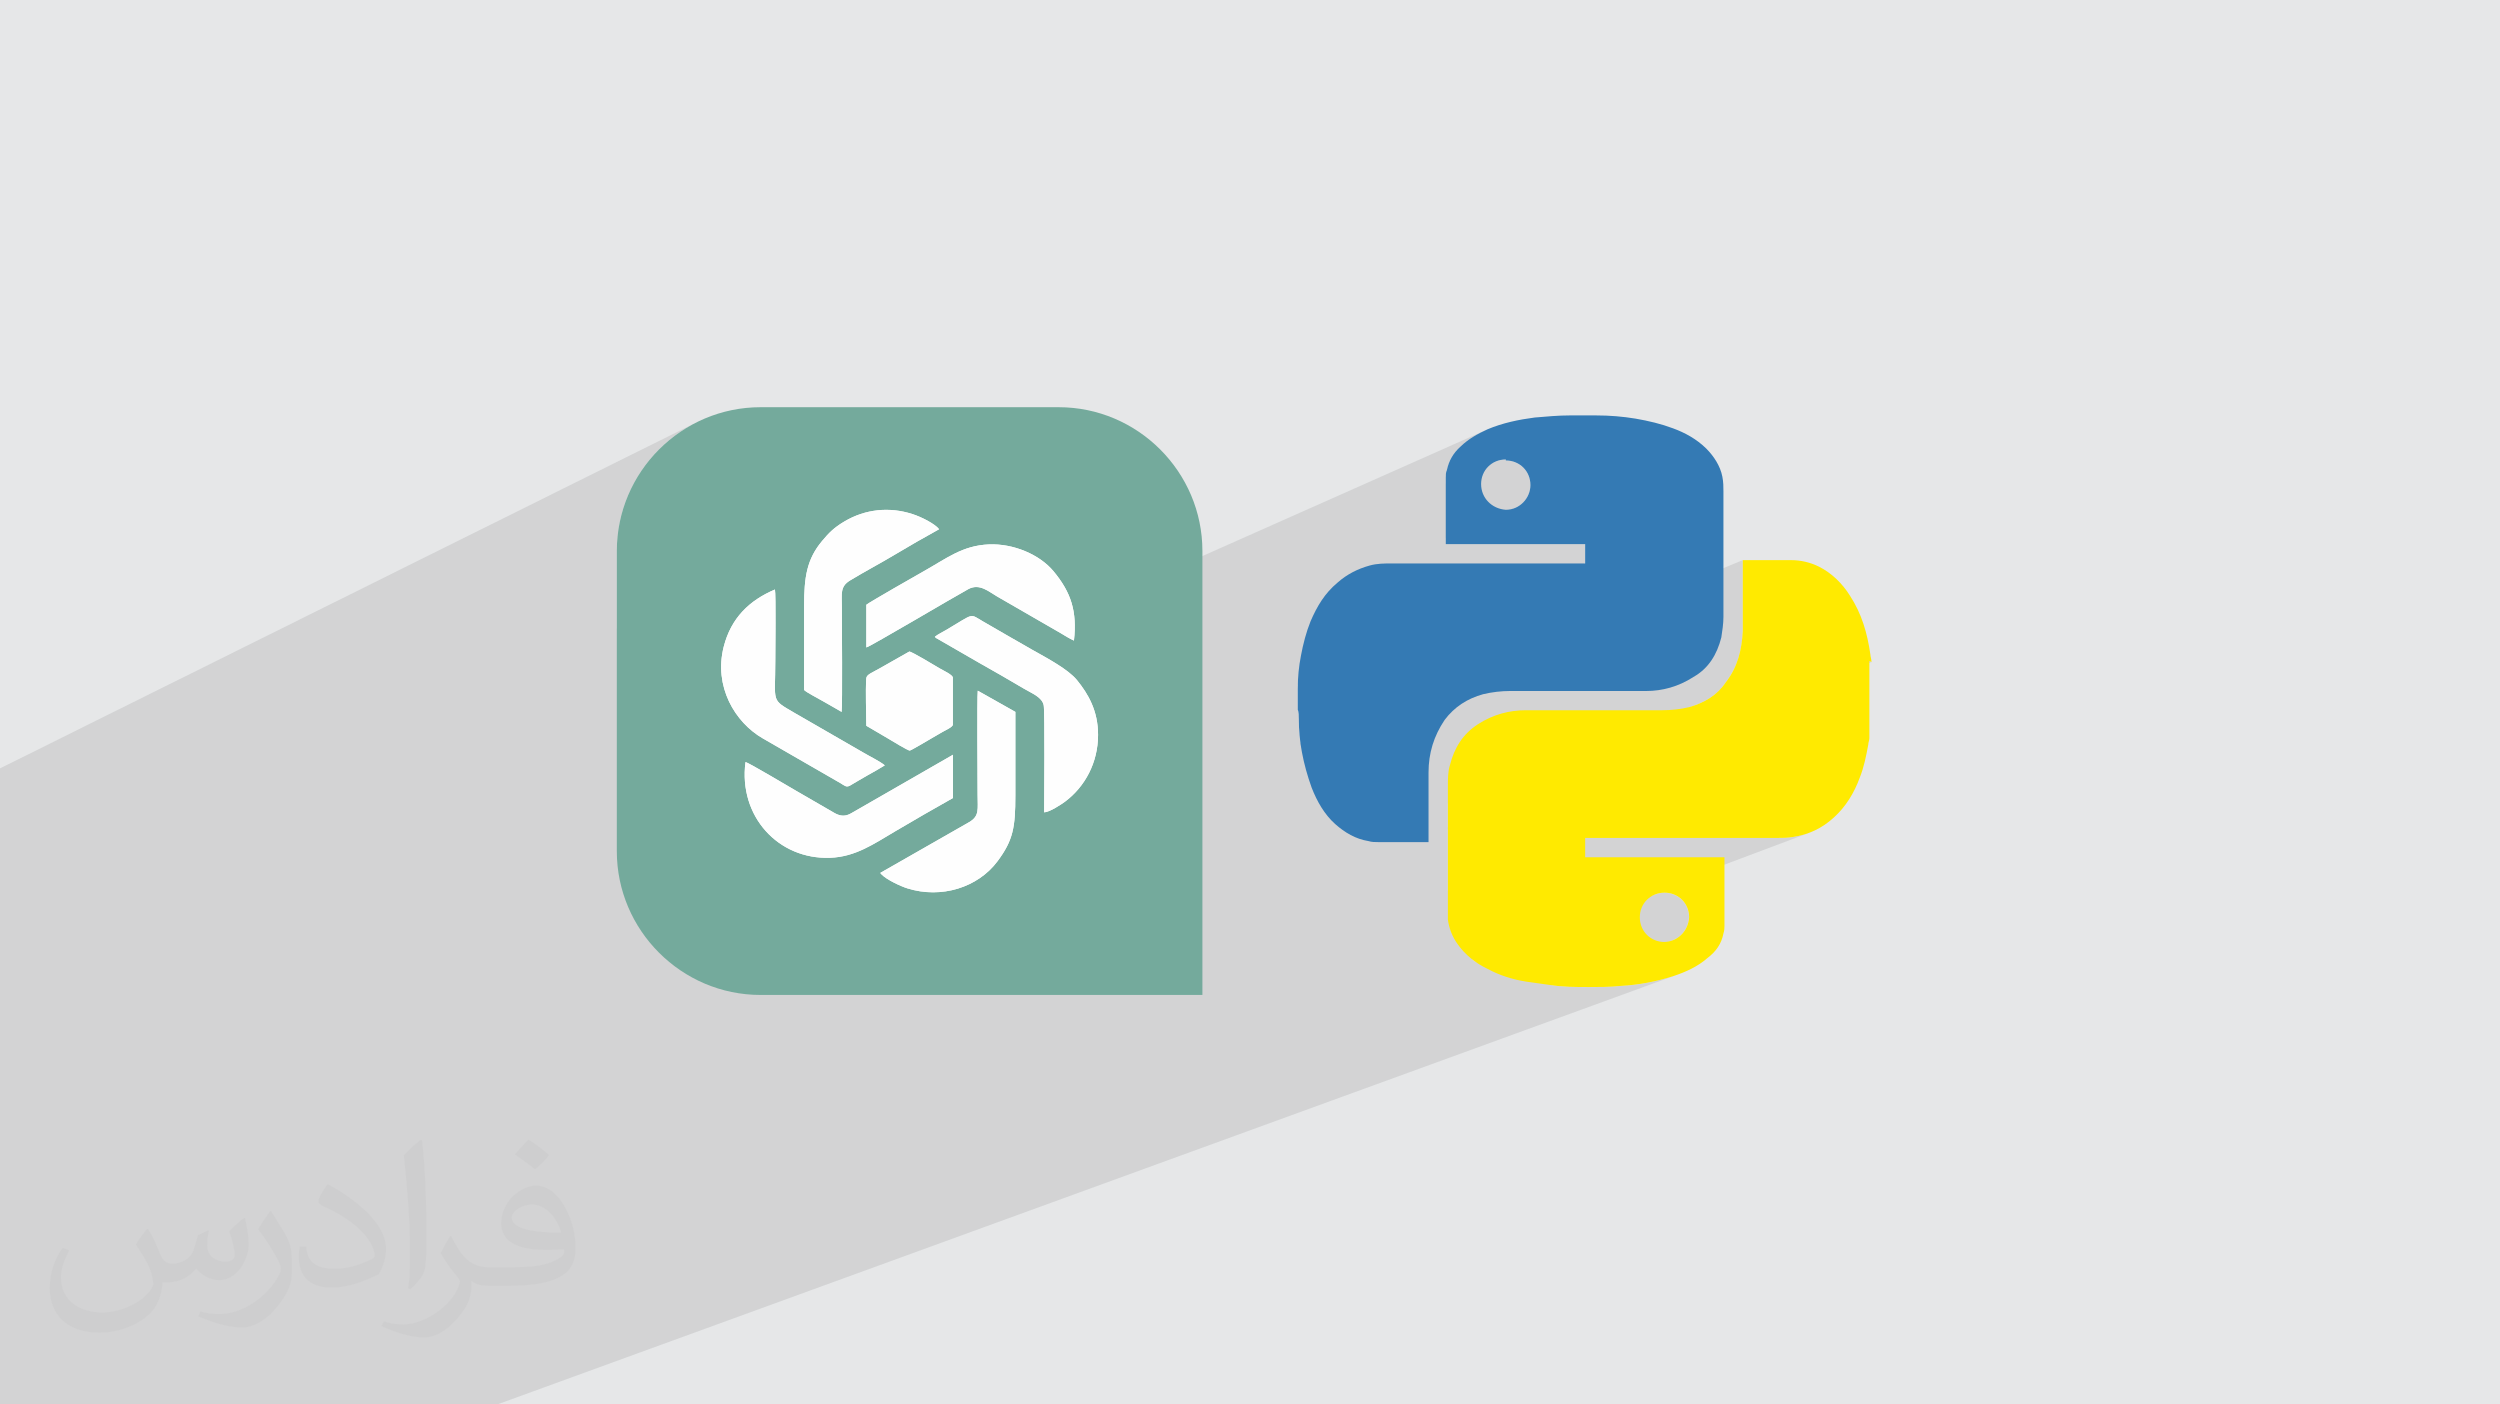
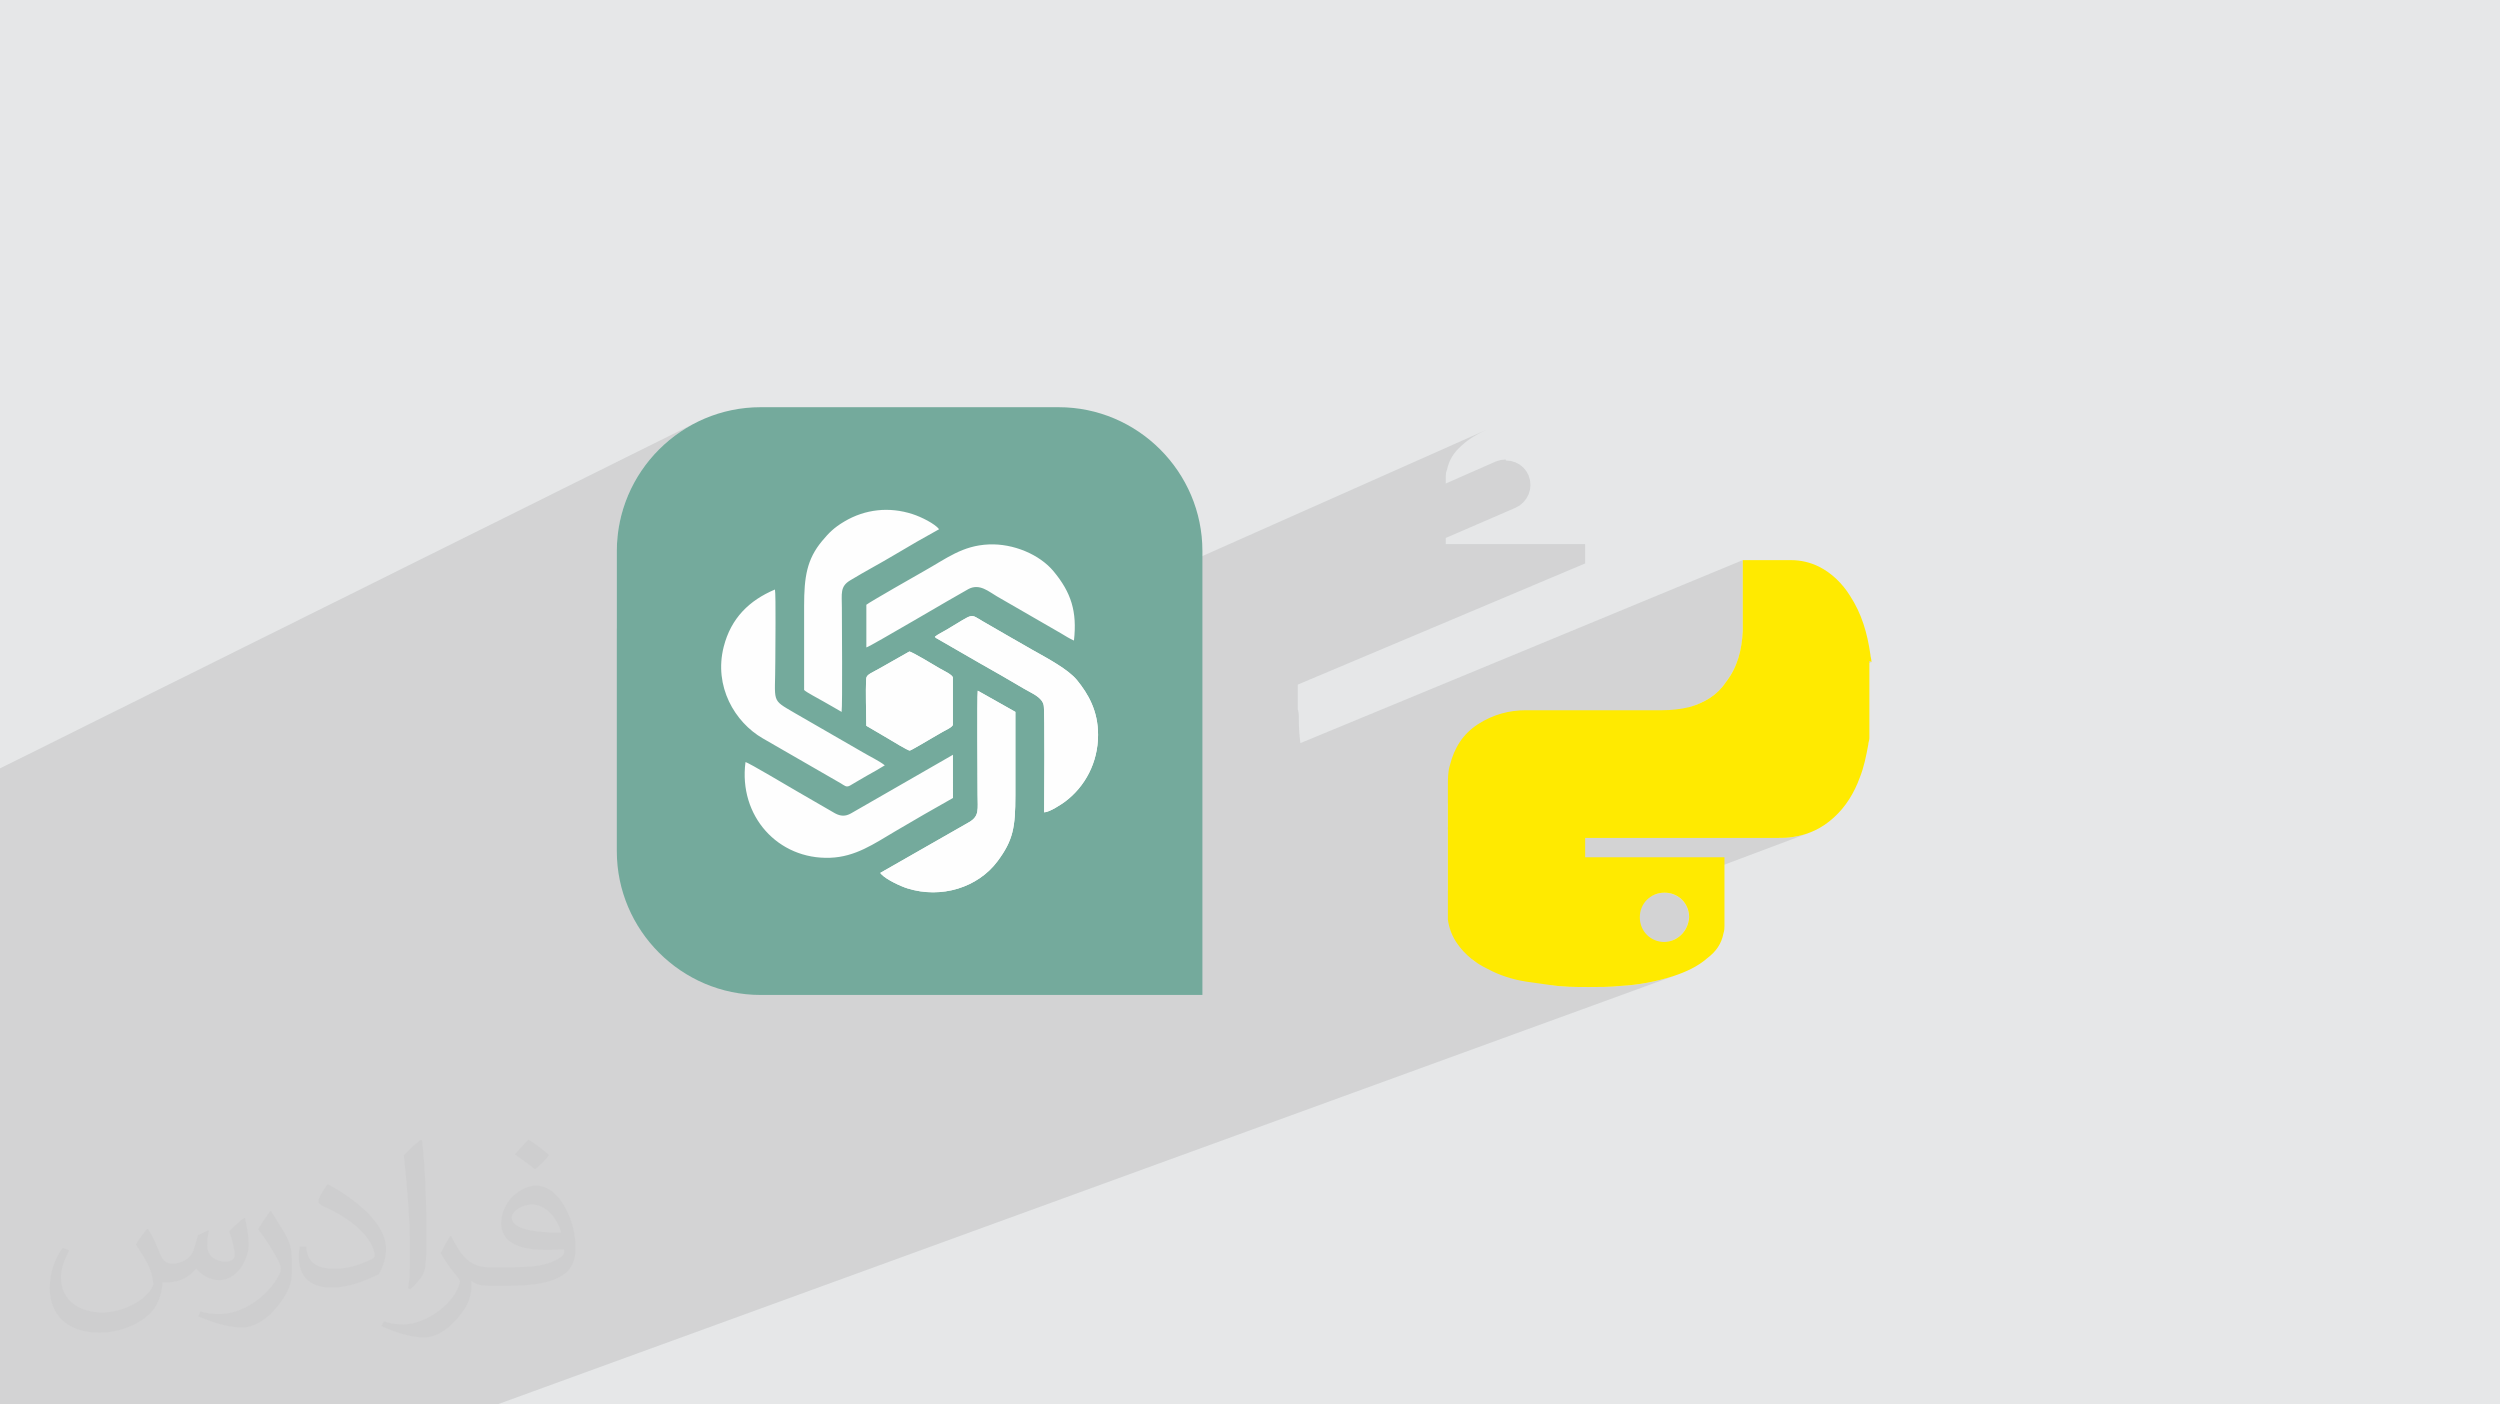
<svg xmlns="http://www.w3.org/2000/svg" xml:space="preserve" width="94.192mm" height="52.917mm" version="1.1" style="shape-rendering:geometricPrecision; text-rendering:geometricPrecision; image-rendering:optimizeQuality; fill-rule:evenodd; clip-rule:evenodd" viewBox="0 0 9449.09 5308.48">
  <defs>
    <style type="text/css">
   
    .fil3 {fill:#74AA9C}
    .fil0 {fill:#E6E7E8}
    .fil4 {fill:#FEFEFE}
    .fil5 {fill:#347AB4;fill-rule:nonzero}
    .fil6 {fill:#FFEA00;fill-rule:nonzero}
    .fil2 {fill:#373435;fill-opacity:0.031}
    .fil1 {fill:#2B2A29;fill-opacity:0.102}
   
  </style>
  </defs>
  <g id="Layer_x0020_1">
    <polygon class="fil0" points="-0,0 9449.09,0 9449.09,5308.48 -0,5308.48 " />
    <path class="fil1" d="M1090.44 5308.48l-15.32 0 -41.32 0 -119.94 0 -235.27 0 -79.69 0 -75.92 0 -74.16 0 -3.03 0 -445.79 0 0 -0.63 0 -2.54 0 -58.78 0 -14.7 0 -71.21 0 -23.16 0 -39.79 0 -89.86 0 -5.2 0 -8.01 0 -10.68 0 -37.46 0 -8.82 0 -14.87 0 -2.03 0 -49.04 0 -16.34 0 -0.02 0 -37.09 0 -0.01 0 -54.23 0 -28.58 0 -3.17 0 -7.09 0 -0.02 0 -8.89 0 -0.03 0 -40.77 0 -6.87 0 -39.29 0 -0.01 0 -34.81 0 -0.01 0 -14.99 0 -10.39 0 -18.31 0 -4.23 0 -0.03 0 -6.73 0 -64.94 0 -16.78 0 -0.01 0 -23.37 0 -0.01 0 -18.29 0 -6.44 0 -0.67 0 -0.01 0 -11.82 0 -6.64 0 -12.8 0 -14.08 0 -0.01 0 -0.09 0 -0.02 0 -6.12 0 -0.02 0 -2.42 0 -0.01 0 -6.93 0 -1.45 0 -0.01 0 -0.01 0 -4.39 0 -0.03 0 -8.31 0 -0.03 0 -9.26 0 -0.03 0 -5.24 0 -0.04 0 -9.09 0 -0.03 0 -5.74 0 -31.92 0 -0.01 0 -31.25 0 -0.39 0 -3.02 0 -2.78 0 -0.03 0 -4.51 0 -11.68 0 -6.43 0 -2.63 0 -0.02 0 -18.52 0 -12.48 0 -0.03 0 -21.89 0 -0.02 0 -19.47 0 -5.87 0 -9.98 0 -14.99 0 -0.01 0 -0.87 0 -0.03 0 -64.93 0 -22.16 0 -0.03 0 -11.42 0 -0.04 0 -26.25 0 -0.04 0 -23.19 0 -0.05 0 -27.92 0 -0.04 0 -39.83 0 -0.04 0 -53.41 0 -61.58 0 -0.03 0 -14.99 0 -0.01 0 -6.7 0 -0.02 0 -70.51 0 -0.01 0 -16.58 0 -0.01 0 -16.11 0 -53.7 0 -0.01 0 -0.31 0 -36.43 0 -83.01 0 -266.44 0 -305.8 2639.68 -1311.35 -23.42 12.04 -22.75 13.12 -22.05 14.17 -21.32 15.19 -20.55 16.16 -19.74 17.11 -18.89 18.03 -18.03 18.89 -17.11 19.74 -16.16 20.55 -15.19 21.32 -14.17 22.05 -13.12 22.75 -12.04 23.42 -10.91 24.06 -9.77 24.65 -8.57 25.21 -7.35 25.74 -6.1 26.23 -4.8 26.68 -3.47 27.12 -2.11 27.5 -0.71 27.86 0 293.11 890.12 -420.32 0.02 0 15.33 -6.57 15.57 -5.71 15.77 -4.84 0.02 0 15.94 -3.97 16.12 -3.1 16.26 -2.22 16.37 -1.33 16.47 -0.45 0.02 0 16.53 0.43 0.02 0.01 16.58 1.31 0.02 0.01 16.61 2.22 0.02 0 16.62 3.12 0.02 0 16.6 4.02 0.02 0 16.58 4.93 0.02 0 13.33 4.75 14.3 5.87 14.68 6.77 14.46 7.46 13.64 7.93 12.24 8.17 10.23 8.2 7.63 8 -0.02 0 -10.35 5.72 -0.02 0 -10.43 5.8 -0.02 0 -10.49 5.86 -0.02 0 -10.54 5.93 -10.61 5.98 -10.62 6.03 -10.65 6.07 -10.65 6.1 -10.64 6.13 -10.62 6.15 -10.59 6.17 -10.54 6.17 -10.49 6.17 -10.42 6.16 -10.34 6.15 -10.25 6.13 -10.38 6.18 -10.43 6.11 -0.02 0.01 -10.47 6.07 -0.01 0 -10.51 6.03 -0.01 0 -10.55 6 -0.01 0.01 -10.57 5.97 -0.01 0.01 -10.59 5.96 -0.01 0.01 -10.6 5.96 -0.01 0.01 -10.6 5.97 -0.01 0.01 -10.6 5.98 -0.01 0.01 -10.58 6.01 -0.01 0.01 -10.55 6.04 -0.02 0.01 -10.52 6.08 -0.02 0.01 -10.48 6.14 -0.02 0.01 -10.44 6.2 -10.4 6.28 -12.3 8.93 -8.64 9.52 -5.59 10.34 -3.18 11.45 -1.38 12.79 -0.21 14.4 0.32 16.25 0.15 10.75 441.95 -203.44 14.68 -6.18 15.07 -5.53 15.53 -4.82 16.11 -4.04 16.77 -3.19 17.55 -2.28 18.41 -1.29 17.37 -0.19 17.45 0.85 17.46 1.85 17.39 2.81 17.23 3.73 17.01 4.63 16.71 5.51 16.32 6.32 15.86 7.12 15.33 7.87 14.72 8.61 14.01 9.3 13.24 9.95 12.4 10.57 11.47 11.18 0.02 0.03 10.44 11.69 0.02 0.04 11.92 14.89 0.02 0.04 10.9 14.77 0.02 0.04 9.91 14.71 0.02 0.04 8.93 14.72 0.02 0.04 7.96 14.79 0.02 0.04 7.02 14.97 6.05 15.15 0.02 0.04 5.14 15.46 4.21 15.81 3.3 16.22 0.91 6.34 1563.4 -694.93 -13.58 6.31 -13.5 6.73 -13.32 7.2 -13.07 7.7 -12.71 8.26 -12.28 8.84 -11.74 9.47 -11.14 10.14 -9.95 9.54 -8.89 9.88 -7.86 10.29 -6.89 10.76 -5.95 11.32 -5.05 11.93 -4.19 12.61 -3.37 13.36 -1.37 3.16 -1.03 3.45 -0.74 3.65 -0.49 3.73 -0.3 3.74 -0.16 3.64 -0.05 3.44 -0.01 3.14 0 1.4 0 1.09 0 0.89 0 0.77 0 0.75 0 0.81 0 0.98 0 1.24 0 14.42 190.04 -83.58 17.73 -5.3 19.22 -1.85 0 3.75 19.09 1.84 17.62 5.31 15.82 8.42 13.69 11.23 11.23 13.68 8.44 15.82 5.3 17.63 1.85 19.09 -1.84 18.03 -5.31 17.16 -8.43 15.83 -11.23 14 -13.68 11.73 -15.83 8.96 -263.71 114.09 0 0.92 0 14.52 0 1.25 0 0.99 0 0.83 0 0.75 0 0.76 0 0.88 0 1.08 0 1.38 16.68 0 16.67 0 16.64 0 16.62 0 16.61 0 16.58 0 16.57 0 16.55 0 16.54 0 16.52 0 16.5 0 16.49 0 16.48 0 16.46 0 16.45 0 16.44 0 16.43 0 16.41 0 16.41 0 16.4 0 16.39 0 16.38 0 16.38 0 16.37 0 16.37 0 16.36 0 16.35 0 16.35 0 16.35 0 16.35 0 16.35 0 16.34 0 0 9.08 0 9.08 0 9.09 0 9.1 0 9.13 0 9.14 0 9.18 0 9.21 -1086.04 457.86 -0.13 7.7 -0.05 8.33 0 1.51 0 1.18 0 0.95 0 0.82 0 0.77 0 0.84 0 0.99 0 1.24 0 9.08 0 9.08 0 9.08 0 9.08 0 9.07 0 9.07 0 9.08 0 5.73 1.24 4.1 1.03 4.54 0.74 4.54 0.49 4.57 0.3 4.58 0.16 4.6 0.05 4.64 0.01 4.66 0.04 7.63 0.14 7.72 0.22 7.79 0.31 7.85 0.4 7.9 0.49 7.95 0.58 7.97 0.68 7.98 0.76 7.98 0.86 7.97 0.96 7.95 0.61 4.58 1671.9 -691.49 0 1.38 0 1.08 0 0.9 0 0.79 0 0.8 0 0.89 0 1.09 0 1.38 0 15.93 0 16.04 0 16.12 0 16.2 0 16.26 0 16.31 0 16.34 0 16.36 0 16.37 0 16.35 0 16.34 0 16.29 0 16.25 0 16.18 0 16.1 0 16.01 -0.85 13.51 -1.17 13.33 -1.5 13.14 -1.88 12.96 -2.26 12.78 -2.67 12.6 -3.1 12.41 -3.55 12.23 -4.04 12.06 -4.53 11.87 -5.07 11.7 -5.62 11.52 -6.18 11.34 -6.78 11.16 -7.4 10.98 -8.04 10.8 -6.28 8.92 -6.65 8.45 -6.99 7.99 -7.34 7.55 -7.66 7.12 -7.99 6.7 -8.3 6.29 -8.6 5.91 -8.89 5.52 -9.16 5.16 -9.43 4.8 -9.68 4.45 -9.94 4.11 -943.06 374.99 0 7.58 0 14.56 0 14.58 0 14.58 0 14.6 0 14.6 0 8.71 1593.05 -628.5 0.08 0 7.91 4.59 0 0 -1601.03 631.24 0 13.18 0 14.62 0 14.63 0 14.63 0 14.63 0 14.62 0 14.63 0 14.63 0 14.62 0 14.62 0 14.61 0 14.6 0 14.6 0 14.58 0 14.58 0 14.56 0 1.38 518.89 -200.36 0.16 0 0.42 0 0.6 0 0.69 0 0.68 0 0.6 0 0.42 0 0.16 0 22.46 0 22.47 0 22.49 0 22.51 0 22.52 0 22.54 0 22.55 0 22.55 0 22.57 0 22.58 0 22.58 0 22.59 0 22.6 0 22.6 0 22.6 0 22.6 0 22.6 0 22.6 0 22.6 0 22.6 0 22.59 0 22.58 0 22.58 0 22.57 0 22.56 0 22.55 0 22.53 0 22.53 0 22.5 0 22.5 0 22.47 0 22.46 0 7.65 -0.01 7.61 -0.05 7.6 -0.14 7.58 -0.27 7.58 -0.44 7.6 -0.66 7.61 -0.93 7.65 -1.23 10.58 -1.76 10.48 -2.13 10.37 -2.5 10.26 -2.88 10.13 -3.25 10 -3.63 -1274.75 479.22 2.24 1.78 7.45 5.54 2.56 1.78 677.5 -254.38 17.67 -5.3 19.11 -1.85 19.09 1.84 17.62 5.31 15.82 8.43 13.69 11.23 11.23 13.68 8.43 15.83 5.3 17.63 1.85 19.09 -3.07 19.22 -6.24 17.73 -9.11 15.89 -11.71 13.74 -14 11.25 -16.04 8.45 -461.43 170.16 4.25 0.65 9.08 1.22 9.1 1.06 9.11 0.91 9.15 0.77 9.17 0.64 9.22 0.52 9.26 0.42 9.32 0.33 9.37 0.24 9.44 0.18 9.52 0.12 9.6 0.07 9.68 0.03 9.78 0.02 9.88 0 6.93 0 7 -0.01 7.09 -0.02 7.15 -0.03 7.21 -0.07 7.27 -0.09 7.32 -0.13 7.37 -0.17 7.4 -0.22 7.44 -0.27 7.46 -0.34 7.49 -0.4 7.5 -0.48 7.5 -0.55 7.51 -0.64 7.51 -0.73 12.93 -0.81 12.83 -1.01 12.73 -1.21 12.65 -1.42 12.57 -1.62 12.5 -1.82 12.42 -2.02 12.37 -2.21 12.32 -2.41 12.26 -2.6 12.23 -2.79 12.19 -2.99 12.17 -3.17 12.14 -3.36 12.14 -3.55 12.12 -3.74 9.1 -3.1 8.99 -3.19 -4462.46 1625.03 -0.69 0 -83.31 0 -90.28 0 -140.29 0 -5.84 0 -5.47 0 -3.49 0 -96.38 0 -33.54 0 -200.88 0 -83.01 0 -14.66 0 -30.78 0zm2572.79 -3352.08l0 0zm0 0l0 0zm0 0l0 0zm0 0l0 0z" />
    <path class="fil2" d="M559.09 4645.01c18.04,27.34 29.73,53.61 41.15,82.81 8.49,16.99 12.99,48.31 52.82,48.31 11.67,0 28.41,-3.44 43.27,-11.67 16.71,-8.77 29.45,-22.04 36.1,-42.19l15.92 -53.61 38.75 -19.11 2.65 2.65c-5.3,20.18 -6.62,39.55 -6.62,54.68 0,44.84 38.75,61.85 69.54,61.85 18.04,0 34.25,-8.77 34.25,-25.23 0,-21.23 -9.02,-57.33 -20.72,-89.71 18.04,-18.04 36.1,-36.1 56.8,-50.71l3.18 1.61c9.02,38.22 14.06,75.91 14.06,101.13 0,24.69 -10.88,52.03 -19.9,69.82 -18.58,35.03 -51.49,62.91 -91.3,62.91 -30.25,0 -63.95,-15.14 -87.07,-43.27l-1.32 0c-21.76,27.09 -55.48,51.49 -109.37,51.49l-16.71 0c-2.65,35.57 -10.34,60.77 -22.04,83.34 -32.1,62.63 -127.4,106.97 -217.12,106.97 -124.76,0 -187.38,-71.93 -187.38,-167.74 0,-59.19 19.36,-114.13 49.11,-153.14l24.41 10.09c-18.58,35.57 -31.06,69 -31.06,101.92 0,89.71 73,132.45 157.14,132.45 78.05,0 174.64,-49.64 192.18,-107.22 -6.62,-62.91 -30.25,-92.36 -66.35,-149.69 10.88,-19.11 24.95,-38.22 42.47,-58.66l3.18 0 0 0 0 0 -0.02 -0.09zm1438.86 -337.62c26.27,16.46 52.03,35.82 77.23,58.12 -14.06,19.9 -31.6,37.97 -53.36,53.89 -25.23,-20.43 -50.43,-37.97 -76.19,-56.54 17.51,-19.64 34.78,-38.47 52.29,-55.48l0 0 0 0 0 0 0 0 0 0 0.03 0zm13.53 245.26c-42.47,0 -77.23,27.88 -77.23,48.56 0,44.34 84.93,58.12 186.59,57.58 -12.74,-52.03 -57.33,-106.18 -109.37,-106.18l0.01 0.03zm-95.3 237.3c55.21,0 103.53,-1.61 140.39,-10.88 41.15,-10.34 75.91,-31.06 75.91,-45.38 0,-3.72 0,-8.23 -1.32,-11.95 -23.08,2.12 -49.64,2.12 -72.72,2.12 -74.84,0 -132.17,-16.99 -154.74,-58.94 -5.58,-11.67 -9.55,-24.69 -9.55,-39.55 0,-40.62 17.51,-80.16 48.31,-107.5 25.73,-22.55 54.14,-36.62 83.06,-36.62 52.29,0 93.95,41.94 123.15,108.04 15.92,36.1 26.8,77.77 26.8,130.33 0,35.03 -9.55,64.49 -31.32,86.25 -40.62,39.29 -115.46,54.14 -230.12,54.14l-52.03 0 0 0 -13.53 0c-28.41,0 -48.84,-5.05 -65.03,-17.51l-2.65 0c0.79,6.62 1.32,12.99 1.32,19.11 0,25.73 -8.49,58.66 -25.73,84.93 -50.96,75.65 -106.18,108.54 -153.96,108.54 -48.31,0 -107.5,-18.58 -160.86,-42.74l9.55 -18.58c17.25,7.16 41.15,11.95 74.04,11.95 86.25,0 199.59,-82.81 213.66,-163.77 -3.18,-6.62 -9.02,-15.39 -17.25,-24.69 -25.23,-30 -41.15,-54.93 -56.01,-81.21 12.74,-25.23 24.41,-45.38 35.29,-63.7l4.51 -0.53c36.9,75.12 70.32,118.1 144.91,118.1l11.67 0 0 0 54.14 0 0 0 0 0 0 0 0 0 0 0 0.09 0.01zm-373.72 79.37c6.37,-34.5 6.9,-73.25 6.9,-109.37l0 -53.61c0,-100.07 -12.74,-245.51 -23.08,-340.27 18.04,-19.36 43.27,-42.19 63.17,-57.58l5.84 1.61c13.53,119.18 16.71,257.2 16.71,384.86 0,33.46 -1.32,66.1 -4.51,89.98 -1.86,30.25 -19.36,53.08 -56.8,88.11l-8.23 -3.72zm-384.6 -157.93c1.86,46.99 24.95,83.89 105.64,83.89 50.17,0 92.62,-12.99 139.61,-35.29 8.49,-3.72 12.99,-8.77 12.99,-12.99 0,-29.45 -22.55,-68.47 -60.51,-104.04 -36.9,-33.46 -85.74,-62.91 -131.38,-82.56 -15.67,-6.62 -20.72,-13.53 -20.72,-20.18 0,-13.53 18.04,-41.94 32.92,-62.38l5.05 -0.53c52.29,27.34 110.69,67.96 153.96,113.06 39.29,41.66 63.7,83.89 63.7,129.8 0,33.97 -10.34,65.82 -27.09,95.55 -57.33,28.92 -118.39,50.96 -178.9,50.96 -73.51,0 -123.68,-34.5 -123.68,-115.46 0,-8.77 0,-22.29 3.18,-39.83l25.23 0 0 0 0 0 0 0 0 0 0 0 -0.02 0zm-132.99 -133.52l45.66 73.79c16.71,27.34 32.38,57.08 32.38,104.04l0 59.98c0,48.56 -31.06,100.6 -81.21,152.09 -39.29,34.78 -74.04,49.64 -106.18,49.64 -47.77,0 -102.45,-14.86 -165.62,-41.94l7.16 -18.58c19.9,5.3 42.99,9.81 71.4,9.81 90.79,-0.53 183.66,-66.88 226.14,-147.84 5.05,-9.3 6.9,-18.04 6.9,-24.16 0,-9.3 -5.05,-19.64 -9.02,-28.92 -23.08,-43.52 -48.84,-83.34 -77.23,-120.24 14.86,-23.36 29.73,-45.92 45.92,-68.22l3.72 0.53 0 0 0 0 0 0 0 0 0 0 -0.02 0.01z" />
    <g id="_2313829727856">
      <g>
        <path class="fil3" d="M2874.73 1539.09l1126.55 0c298.88,0 543.38,244.5 543.38,543.38l0 1678.09 -1669.93 0c-298.88,0 -543.38,-244.5 -543.38,-543.38l0 -1134.7c0,-298.88 244.5,-543.38 543.38,-543.38z" />
        <path class="fil4" d="M3663.63 3107.07c39.1,-23.03 31.33,-49.06 31.33,-102.76 0,-59.93 -2.45,-360.27 0.59,-393.72l142.14 80.09c0,105.46 0,210.92 0,316.39 0,119.95 -8.3,168.66 -67.49,248.09 -73.65,98.8 -211.94,143.02 -341.17,102.33 -24.46,-7.68 -78.27,-32.54 -97.21,-52.67 -4.32,-4.6 -0.53,0.73 -4.38,-5.72l336.18 -192.03 0.02 -0.02zm-845.94 -226.63c11.91,1.8 167.05,94.84 193.11,109.56l145.49 84.14c21.28,11.25 38.9,11.98 59.77,0.37l385.86 -221.81 0.02 163.4c-71.95,40.37 -145.81,83.05 -218.63,126.02 -80.34,47.41 -149.88,96.41 -245.64,99.94 -196.47,7.24 -346.76,-157.19 -319.98,-361.61l0 0zm456.72 -137.37c-0.2,-55.71 -3.57,-124.55 -0.27,-178.72 0.96,-15.51 23.8,-22.3 49.79,-37.68l112.98 -63.99c8.22,-0.74 99.72,54.87 113.18,62.73 16.48,9.63 51.41,25.22 51.41,36.24l0 177.07c0,9.25 -30.52,22.69 -38.33,27.25 -14.38,8.34 -27.43,16.01 -41.99,24.39 -11.02,6.32 -77.64,46.19 -82.63,46.53 -6.76,0.45 -70.96,-39.01 -82.27,-45.7l-81.86 -48.08 0 -0.03zm69.75 149.62c-21.1,13.21 -45.23,26.68 -66.6,38.53 -22.53,12.48 -42.42,25.26 -64.69,37.86 -14.42,8.16 -21.06,-0.2 -34.65,-8.19l-294.87 -169.96c-105.93,-60.82 -186.13,-196.41 -147.96,-346.43 27.61,-108.45 96.67,-175.38 193.67,-216.38 3.97,18.87 1.35,231.78 1.35,269.86 0,161.48 -18.31,143.04 73.68,197.13l257.91 148.76c24.12,14.42 61.93,32.42 82.16,48.77l0 0.02zm189.37 -485.98c12.39,-9.9 30.75,-18.6 44.72,-26.85 107.87,-63.69 84.3,-61.23 139.03,-29.92 61.9,35.4 121.72,70.75 182.64,105.1 59.7,33.71 137.61,74.62 171.31,116.31 40.94,50.62 79.07,114.13 79.07,206.09 0,104.23 -48.95,195.5 -124.32,252.05 -13.03,9.78 -58.5,40.19 -79.4,40.87 0,-39.03 3.1,-383.94 -1.88,-405.57 -7.04,-30.59 -45.72,-44.75 -72.25,-60.58 -56.42,-33.71 -113.22,-65.79 -170.22,-98.17l-159.68 -92.08c-6.68,-4.08 -4.09,-1.09 -9.02,-7.22l-0.01 -0.02zm-259.04 -120.9c8.07,-7.87 203.95,-119.51 217.97,-127.33 85.23,-47.65 144.82,-96.62 245.47,-100.77 92.25,-3.8 191.45,37.9 244.42,101.84 66.36,80.09 89.22,151.88 76.8,261.54 -15.06,-6.36 -36.13,-19.6 -50.24,-28.05l-240.34 -138.72c-30.89,-17.57 -65.83,-50.62 -108.42,-27.78 -46.09,24.71 -372.4,218.25 -385.66,220.54l0 -161.24 0 -0.03zm-235.22 322.17c0,-105.83 0,-211.64 0,-317.47 0,-110.25 10.42,-176.81 68.13,-245.97 25.57,-30.64 44.72,-50.21 84.16,-73.58 78.35,-46.47 169.07,-56.55 257.47,-27.86 33.72,10.94 84.14,36.27 100.51,57.13 -55.11,30.3 -113.95,64.09 -168.36,96.71 -55.2,33.1 -113.16,63.38 -168.49,97.08 -38.24,23.26 -30.73,50.03 -30.73,102.03 0,53.41 2.57,369.83 -0.95,394.67 -22.16,-13.62 -47.71,-26.81 -70.91,-40.67 -15.3,-9.15 -61.29,-32.64 -70.8,-42.07zm623.97 -651.59c0,0 0,0 0,0z" />
-         <path class="fil4" d="M3344.13 2892.7c-20.23,-16.35 -58.04,-34.36 -82.16,-48.77l-257.92 -148.76c-91.98,-54.09 -73.67,-35.65 -73.67,-197.14 0,-38.07 2.62,-250.99 -1.35,-269.85 -97.01,40.97 -166.07,107.91 -193.67,216.37 -38.19,150 42.02,285.6 147.96,346.44l294.87 169.95c13.57,7.98 20.23,16.35 34.65,8.2 22.25,-12.6 42.16,-25.37 64.69,-37.87 21.37,-11.85 45.52,-25.32 66.59,-38.53l0.01 -0.01z" />
        <path class="fil4" d="M3327.46 3299.13c3.85,6.45 0.06,1.12 4.38,5.71 18.94,20.13 72.75,44.98 97.21,52.68 129.22,40.69 267.51,-3.52 341.17,-102.34 59.2,-79.4 67.49,-128.13 67.49,-248.09 0,-105.46 0,-210.92 0,-316.38l-142.14 -80.09c-3.06,33.44 -0.6,333.78 -0.6,393.72 0,53.7 7.78,79.71 -31.32,102.76l-336.18 192.03 -0.02 0.02z" />
-         <path class="fil4" d="M3039.25 2607.99c9.48,9.46 55.51,32.94 70.8,42.07 23.19,13.85 48.75,27.05 70.91,40.67 3.5,-24.84 0.95,-341.28 0.95,-394.67 0,-52 -7.51,-78.77 30.73,-102.03 55.35,-33.68 113.31,-63.97 168.49,-97.08 54.41,-32.63 113.25,-66.42 168.36,-96.71 -16.37,-20.86 -66.8,-46.16 -100.51,-57.13 -88.4,-28.71 -179.12,-18.61 -257.47,27.86 -39.43,23.39 -58.59,42.97 -84.16,73.58 -57.72,69.16 -68.13,135.74 -68.13,245.97 0,105.83 0,211.64 0,317.47z" />
-         <path class="fil4" d="M3274.46 2285.82l0 161.23c13.28,-2.27 339.59,-195.82 385.66,-220.54 42.59,-22.83 77.54,10.22 108.42,27.79l240.33 138.71c14.11,8.47 35.19,21.7 50.25,28.06 12.42,-109.66 -10.45,-181.45 -76.8,-261.55 -52.98,-63.93 -152.19,-105.64 -244.42,-101.83 -100.66,4.16 -160.24,53.12 -245.48,100.76 -14.01,7.83 -209.89,119.47 -217.96,127.33l0 0.04z" />
-         <path class="fil4" d="M3533.5 2406.72c4.93,6.13 2.34,3.13 9.02,7.22l159.68 92.08c57,32.38 113.81,64.46 170.22,98.17 26.52,15.84 65.22,30 72.26,60.58 4.98,21.63 1.87,366.56 1.87,405.57 20.92,-0.66 66.38,-31.09 79.41,-40.87 75.37,-56.55 124.31,-147.81 124.31,-252.05 0,-91.96 -38.13,-155.47 -79.07,-206.09 -33.71,-41.69 -111.61,-82.61 -171.31,-116.31 -60.9,-34.35 -120.72,-69.72 -182.63,-105.1 -54.75,-31.32 -31.18,-33.77 -139.04,29.91 -13.98,8.26 -32.33,16.95 -44.71,26.86l0 0.02z" />
-         <path class="fil4" d="M2817.69 2880.45c-26.78,204.4 123.53,368.83 319.98,361.61 95.74,-3.52 165.26,-52.53 245.64,-99.94 72.81,-42.97 146.66,-85.65 218.63,-126.02l-0.03 -163.4 -385.86 221.81c-20.85,11.61 -38.47,10.87 -59.77,-0.37l-145.49 -84.14c-26.03,-14.72 -181.19,-107.76 -193.11,-109.56l0.01 0z" />
+         <path class="fil4" d="M3533.5 2406.72c4.93,6.13 2.34,3.13 9.02,7.22l159.68 92.08c57,32.38 113.81,64.46 170.22,98.17 26.52,15.84 65.22,30 72.26,60.58 4.98,21.63 1.87,366.56 1.87,405.57 20.92,-0.66 66.38,-31.09 79.41,-40.87 75.37,-56.55 124.31,-147.81 124.31,-252.05 0,-91.96 -38.13,-155.47 -79.07,-206.09 -33.71,-41.69 -111.61,-82.61 -171.31,-116.31 -60.9,-34.35 -120.72,-69.72 -182.63,-105.1 -54.75,-31.32 -31.18,-33.77 -139.04,29.91 -13.98,8.26 -32.33,16.95 -44.71,26.86l0 0.02" />
        <path class="fil4" d="M3274.39 2743.08l81.86 48.09c11.31,6.66 75.51,46.13 82.26,45.69 5,-0.34 71.62,-40.18 82.63,-46.53 14.58,-8.36 27.62,-16.04 42,-24.39 7.81,-4.52 38.33,-17.99 38.33,-27.25l0 -177.07c0,-11.01 -34.92,-26.61 -51.41,-36.24 -13.46,-7.87 -104.97,-63.46 -113.19,-62.73l-112.98 63.99c-25.96,15.38 -48.82,22.16 -49.78,37.68 -3.3,54.17 0.06,123.01 0.27,178.72l0 0.03z" />
      </g>
      <g>
-         <path class="fil5" d="M4905.1 2684.39c0,-24.2 0,-48.37 0,-72.6 0,-3.75 0,-3.75 0,-8.33 0,-44.64 4.17,-85.12 12.08,-125.59 8.34,-44.63 20.02,-89.27 36.32,-129.74 24.61,-56.71 52.97,-105.12 101.76,-145.97 36.31,-32.1 76.73,-52.16 121.36,-64.65 28.36,-7.94 56.33,-7.94 85.12,-7.94 243.2,0 482.23,0 725.41,0 0,0 4.17,0 4.17,0 0,-24.61 0,-48.8 0,-73 -174.36,0 -348.74,0 -526.86,0 0,-4.16 0,-4.16 0,-7.95 0,-77.16 0,-158.52 0,-235.69 0,-3.73 0,-3.73 0,-7.96 0,-7.91 0,-20 4.16,-27.96 7.94,-36.7 24.18,-64.64 52.16,-89.69 28.78,-27.96 65.08,-48.37 101.34,-64.65 57.17,-24.18 118.05,-36.7 178.55,-44.63 44.62,-3.74 89.26,-7.95 133.47,-7.95 0,0 4.59,0 4.59,0 28.35,0 56.32,0 85.11,0 0,0 3.74,0 7.94,0 52.99,0 101.36,4.17 149.77,12.11 48.78,8.34 97.6,20.02 141.85,36.7 44.63,16.29 89.27,40.47 125.96,76.74 27.97,28.35 52.58,65.08 60.46,105.55 4.17,20.44 4.17,40.47 4.17,56.74 0,158.09 0,316.18 0,473.89 0,24.62 -4.17,52.98 -7.96,77.16 -16.28,64.65 -48.37,117.63 -105.55,149.76 -56.72,36.72 -117.62,52.97 -178.55,52.97 -169.78,0 -344.57,0 -514.75,0 -32.13,0 -68.83,4.17 -101.34,12.08 -60.06,16.28 -109.31,48.84 -145.6,97.22 -40.88,60.87 -60.9,125.56 -60.9,198.97 0,84.68 0,170.21 0,254.89 0,0 0,4.17 0,7.96 -4.17,0 -4.17,0 -7.96,0 -60.9,0 -121.8,0 -182.7,0 -11.69,0 -24.18,0 -35.86,-3.75 -49.24,-7.91 -89.71,-32.08 -126.42,-64.64 -40.47,-36.29 -68.42,-85.11 -88.86,-137.65 -16.28,-45.05 -28.36,-89.27 -36.73,-133.9 -7.95,-40.47 -11.69,-85.11 -11.69,-125.58 0,-12.5 0,-24.61 -4.16,-36.7l0 0 0 3.74 0 0 0 0.04 0.13 -0.01zm786.35 -947.76l0 0c-52.97,0 -93.43,40.46 -93.43,93.01 0,52.59 40.46,93.45 93.43,97.19 52.59,0 93.02,-44.63 93.02,-93.45 0,-52.58 -40.47,-93 -93.02,-93l0 0 0 -3.75z" />
        <path class="fil6" d="M7065.53 2497.92c0,97.62 0,194.81 0,292.44 0,7.91 -4.16,15.84 -4.16,24.18 -8.33,44.63 -16.27,85.11 -32.54,125.58 -20.45,56.33 -52.59,109.3 -97.62,149.75 -44.25,40.9 -96.76,65.08 -153.5,73.45 -20.45,3.74 -40.46,3.74 -60.91,3.74 -239.46,0 -482.23,0 -721.68,0 0,0 -3.74,0 -3.74,0 0,24.2 0,48.83 0,72.99 173.95,0 348.71,0 526.45,0 0,3.74 0,3.74 0,8.34 0,85.11 0,166.05 0,251.15 0,7.92 0,15.85 -3.76,28.36 -7.94,40.46 -28.34,68.43 -60.9,93.43 -36.73,32.15 -80.93,52.16 -129.74,68.42 -64.64,20.43 -129.32,32.94 -198.56,36.73 -40.04,4.16 -80.47,4.16 -117.2,4.16 -52.98,0 -101.35,0 -149.75,-7.95 -32.93,-4.59 -60.91,-8.34 -89.7,-12.54 -52.58,-8.33 -101.34,-24.19 -145.97,-48.36 -44.25,-20.88 -84.69,-52.99 -113.05,-93.46 -20.43,-28.34 -32.55,-60.9 -36.7,-93.01 0,-12.49 0,-24.61 0,-36.7 0,-154.35 0,-312.02 0,-466.37 0,-27.96 0,-56.74 7.91,-80.93 16.29,-64.64 48.84,-117.25 105.55,-153.93 56.75,-36.73 117.64,-52.99 182.29,-52.99 170.62,0 344.57,0 514.75,0 32.56,0 68.86,-3.73 101.39,-11.67 57.14,-16.29 105.54,-44.64 138.08,-93.46 44.63,-57.16 60.9,-121.82 64.64,-194.39 0,-85.11 0,-174.79 0,-259.47 0,-4.17 0,-4.17 0,-8.34 4.16,0 4.16,0 7.95,0 57.14,0 117.63,0 174.79,0 35.88,0 72.6,8.34 105.12,24.61 48.39,24.19 89.28,64.65 117.21,109.72 44.64,68.41 65.51,141.39 77.19,222.33 0,8.34 4.15,16.27 4.15,28.77l0 0 -7.91 -4.59 0 0 0 0 -0.08 0zm-778.38 1062.5l0 0c52.98,0 93.45,-40.46 97.18,-93.43 0,-52.59 -40.46,-93.02 -93.01,-93.02 -52.57,0 -93.44,40.47 -93.44,93.02 0,52.97 40.88,93.43 93.44,93.43l-4.16 0z" />
      </g>
    </g>
  </g>
</svg>